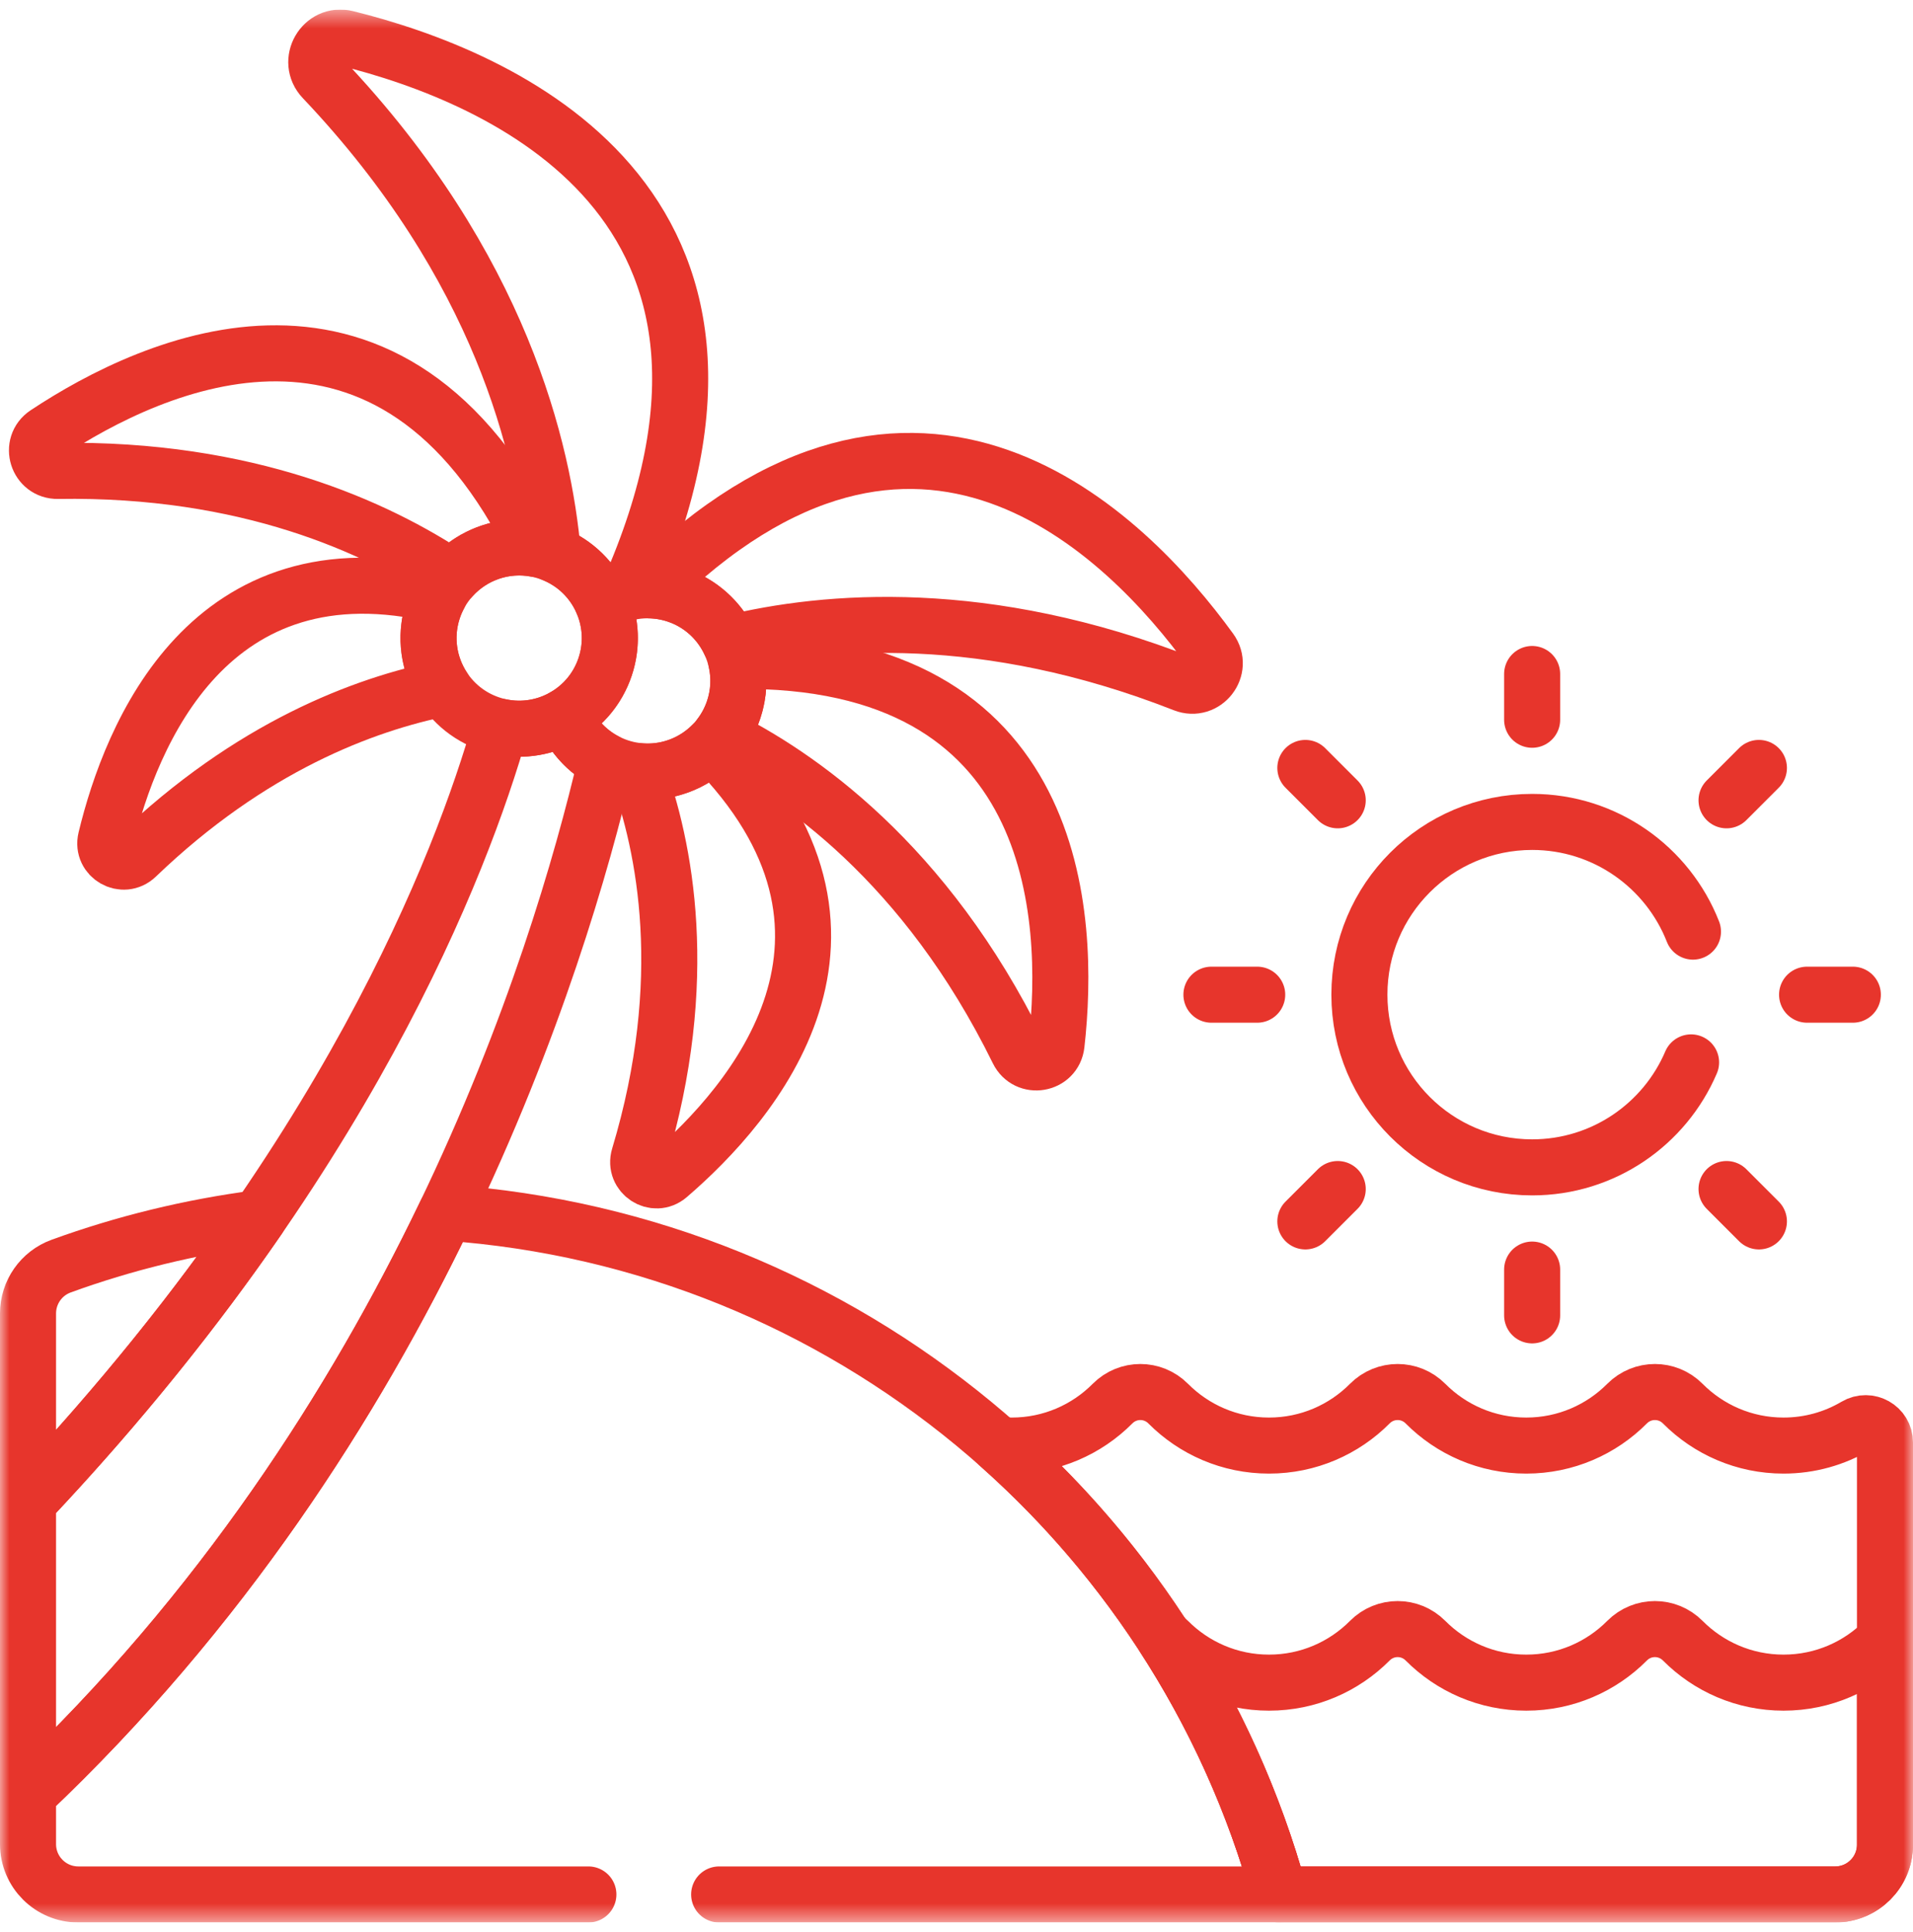
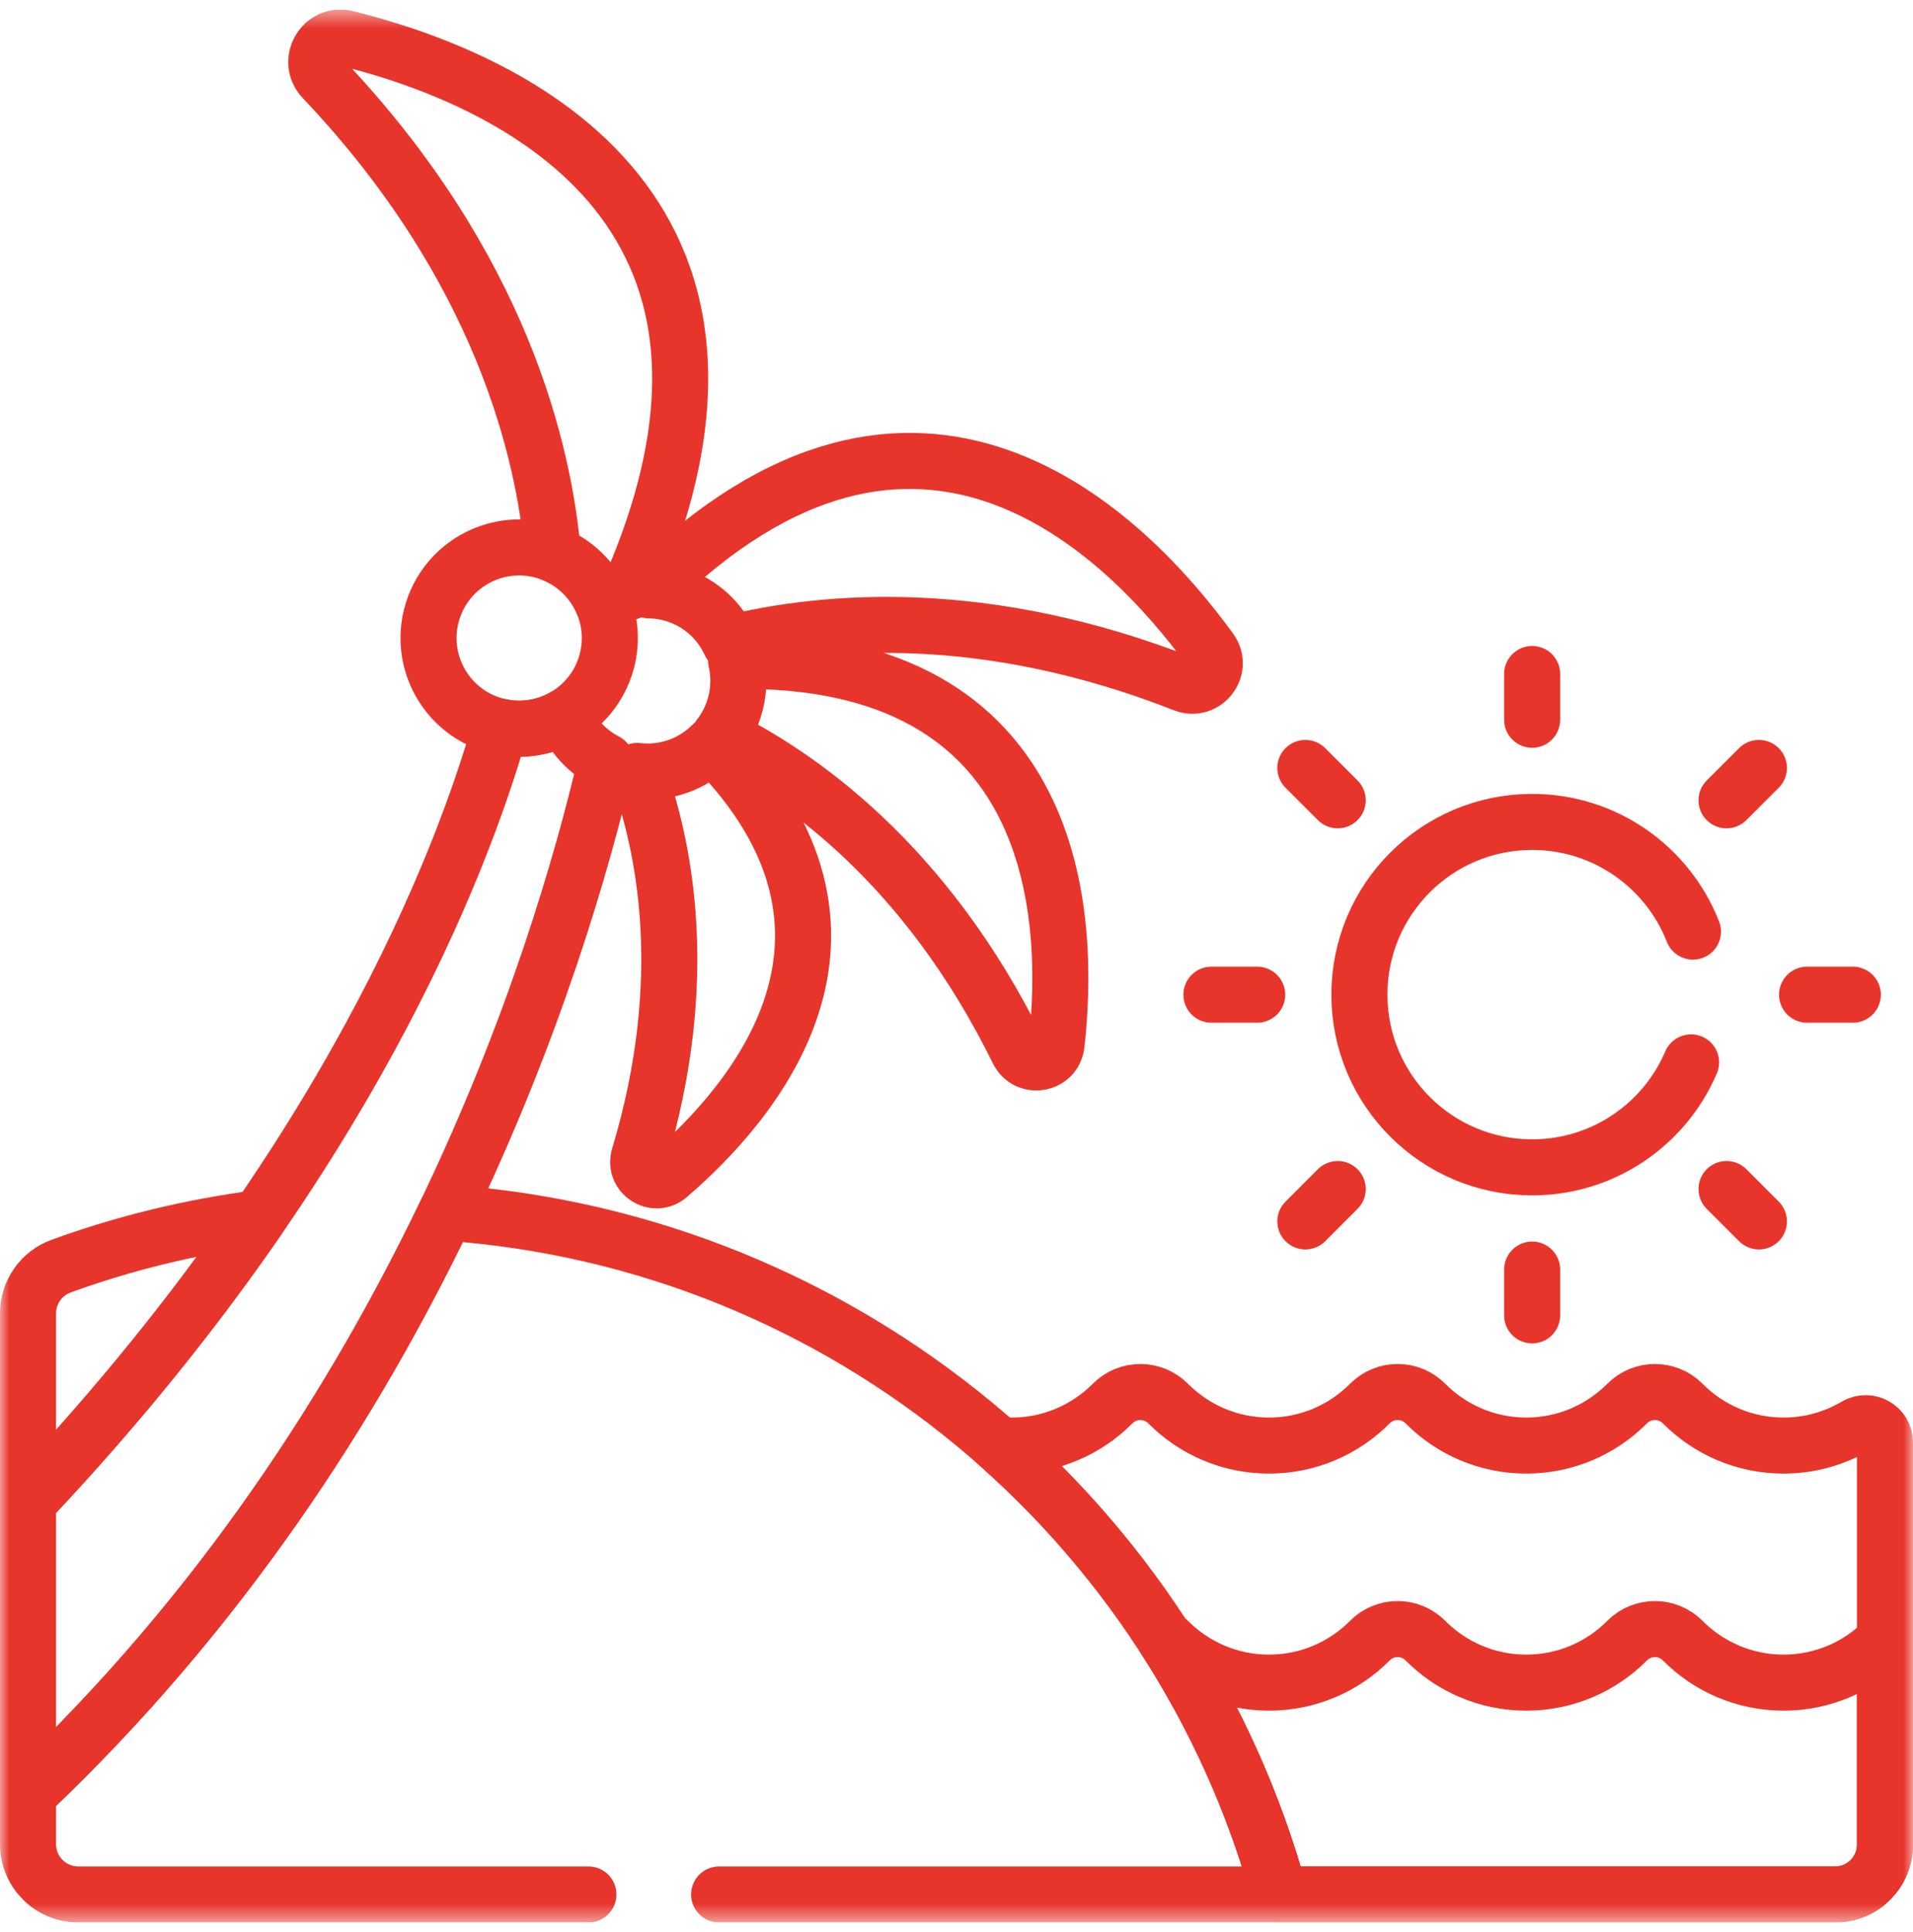
<svg xmlns="http://www.w3.org/2000/svg" width="100" height="101" viewBox="0 0 100 101" fill="none">
  <g clip-path="url(#clip0_621_16461)">
    <mask id="mask0_621_16461" style="mask-type:luminance" maskUnits="userSpaceOnUse" x="0" y="0" width="100" height="101">
      <path d="M0 0.5H100V100.5H0V0.5Z" fill="white" />
    </mask>
    <g mask="url(#mask0_621_16461)">
      <path d="M97.002 74.544C95.897 75.197 94.609 75.571 93.233 75.571C91.173 75.571 89.309 74.732 87.964 73.378C87.16 72.569 85.858 72.569 85.054 73.378C83.708 74.732 81.844 75.571 79.784 75.571C77.724 75.571 75.86 74.732 74.515 73.378C73.711 72.569 72.409 72.569 71.605 73.378C70.26 74.732 68.396 75.571 66.335 75.571C64.275 75.571 62.412 74.732 61.066 73.378C60.262 72.569 58.96 72.569 58.156 73.378C56.811 74.732 54.947 75.571 52.887 75.571C52.655 75.571 52.426 75.559 52.199 75.538C59.154 81.703 64.338 89.822 66.884 99.037H95.935C97.371 99.037 98.535 97.873 98.535 96.437V75.41C98.535 74.622 97.68 74.144 97.002 74.544Z" stroke="#E7352C" stroke-width="2.93" stroke-miterlimit="10" stroke-linecap="round" stroke-linejoin="round" />
      <path d="M93.233 87.964C91.173 87.964 89.31 87.125 87.964 85.771C87.16 84.962 85.858 84.962 85.054 85.771C83.709 87.125 81.845 87.964 79.785 87.964C77.724 87.964 75.861 87.125 74.515 85.771C73.711 84.962 72.409 84.962 71.606 85.771C70.26 87.125 68.396 87.964 66.336 87.964C64.276 87.964 62.412 87.125 61.066 85.771C60.992 85.696 60.912 85.63 60.83 85.569C63.49 89.675 65.549 94.206 66.885 99.037H95.935C97.371 99.037 98.535 97.873 98.535 96.437V85.737C97.187 87.111 95.31 87.964 93.233 87.964Z" stroke="#E7352C" stroke-width="2.93" stroke-miterlimit="10" stroke-linecap="round" stroke-linejoin="round" />
      <path d="M22.645 31.858C21.817 34.34 23.159 37.023 25.64 37.851C28.123 38.679 30.806 37.338 31.634 34.855C32.461 32.373 31.12 29.69 28.638 28.863C26.156 28.035 23.473 29.376 22.645 31.858Z" stroke="#E7352C" stroke-width="2.93" stroke-miterlimit="10" stroke-linecap="round" stroke-linejoin="round" />
      <path d="M29.505 37.462C28.52 38.028 27.338 38.24 26.167 37.993C24.128 45.143 18.085 60.911 1.465 78.513V93.781C21.624 74.713 29.197 50.416 31.677 39.803C30.68 39.288 29.927 38.448 29.505 37.462Z" stroke="#E7352C" stroke-width="2.93" stroke-miterlimit="10" stroke-linecap="round" stroke-linejoin="round" />
-       <path d="M31.634 34.855C32.016 33.709 31.935 32.522 31.494 31.492C32.626 30.841 34.021 30.657 35.357 31.103C37.839 31.93 39.181 34.614 38.353 37.096C37.525 39.578 34.842 40.919 32.36 40.091C31.023 39.645 30.018 38.661 29.504 37.461C30.474 36.902 31.252 36.001 31.634 34.855Z" stroke="#E7352C" stroke-width="2.93" stroke-miterlimit="10" stroke-linecap="round" stroke-linejoin="round" />
-       <path d="M22.961 31.126C22.838 31.358 22.731 31.601 22.645 31.858C22.165 33.298 22.416 34.806 23.196 35.98C19.02 36.816 13.099 39.04 7.133 44.771C6.439 45.437 5.307 44.794 5.532 43.859C6.837 38.444 10.929 28.234 22.961 31.126Z" stroke="#E7352C" stroke-width="2.93" stroke-miterlimit="10" stroke-linecap="round" stroke-linejoin="round" />
-       <path d="M2.411 22.669C7.992 18.97 20.482 13.162 28.016 28.702C26.367 28.389 24.706 28.982 23.62 30.186C19.695 27.568 12.921 24.456 3.024 24.619C1.956 24.637 1.522 23.259 2.411 22.669Z" stroke="#E7352C" stroke-width="2.93" stroke-miterlimit="10" stroke-linecap="round" stroke-linejoin="round" />
      <path d="M18.113 2.006C26.084 3.98 41.893 10.569 32.836 30.973C32.364 31.078 31.912 31.254 31.495 31.494C31.015 30.373 30.107 29.442 28.902 28.96C28.441 23.613 26.201 13.934 16.891 4.121C16.014 3.196 16.875 1.7 18.113 2.006Z" stroke="#E7352C" stroke-width="2.93" stroke-miterlimit="10" stroke-linecap="round" stroke-linejoin="round" />
      <path d="M61.885 35.763C51.529 31.697 43.209 32.394 38.166 33.626C37.639 32.475 36.654 31.535 35.358 31.103C34.885 30.945 34.404 30.868 33.931 30.861C47.984 16.894 58.876 27.925 63.272 33.983C63.963 34.936 62.982 36.193 61.885 35.763Z" stroke="#E7352C" stroke-width="2.93" stroke-miterlimit="10" stroke-linecap="round" stroke-linejoin="round" />
      <path d="M37.617 38.482C37.929 38.075 38.181 37.611 38.353 37.097C38.637 36.244 38.666 35.368 38.48 34.551C55.46 34.336 55.975 47.981 55.229 54.596C55.11 55.657 53.685 55.898 53.214 54.94C48.383 45.107 41.724 40.507 37.617 38.482Z" stroke="#E7352C" stroke-width="2.93" stroke-miterlimit="10" stroke-linecap="round" stroke-linejoin="round" />
      <path d="M33.404 60.462C36.182 51.227 34.746 44.217 33.31 40.302C34.768 40.474 36.206 39.952 37.215 38.941C47.022 48.827 39.352 57.687 34.946 61.472C34.216 62.099 33.127 61.384 33.404 60.462Z" stroke="#E7352C" stroke-width="2.93" stroke-miterlimit="10" stroke-linecap="round" stroke-linejoin="round" />
      <path d="M94.463 52H96.855" stroke="#E7352C" stroke-width="2.93" stroke-miterlimit="10" stroke-linecap="round" stroke-linejoin="round" />
      <path d="M63.326 52H65.719" stroke="#E7352C" stroke-width="2.93" stroke-miterlimit="10" stroke-linecap="round" stroke-linejoin="round" />
      <path d="M90.253 41.838L91.945 40.146" stroke="#E7352C" stroke-width="2.93" stroke-miterlimit="10" stroke-linecap="round" stroke-linejoin="round" />
      <path d="M68.236 63.852L69.928 62.16" stroke="#E7352C" stroke-width="2.93" stroke-miterlimit="10" stroke-linecap="round" stroke-linejoin="round" />
      <path d="M80.091 37.627V35.235" stroke="#E7352C" stroke-width="2.93" stroke-miterlimit="10" stroke-linecap="round" stroke-linejoin="round" />
      <path d="M80.091 68.764V66.371" stroke="#E7352C" stroke-width="2.93" stroke-miterlimit="10" stroke-linecap="round" stroke-linejoin="round" />
      <path d="M69.928 41.838L68.236 40.146" stroke="#E7352C" stroke-width="2.93" stroke-miterlimit="10" stroke-linecap="round" stroke-linejoin="round" />
      <path d="M91.945 63.852L90.253 62.16" stroke="#E7352C" stroke-width="2.93" stroke-miterlimit="10" stroke-linecap="round" stroke-linejoin="round" />
      <path d="M13.518 63.678C9.943 64.143 6.488 64.993 3.199 66.188C2.158 66.566 1.465 67.555 1.465 68.663V78.512C6.336 73.353 10.299 68.352 13.518 63.678Z" stroke="#E7352C" stroke-width="2.93" stroke-miterlimit="10" stroke-linecap="round" stroke-linejoin="round" />
      <path d="M37.593 99.037H66.885C61.48 79.484 44.212 64.858 23.312 63.394C18.587 73.238 11.623 84.173 1.465 93.783V96.407C1.465 97.86 2.642 99.037 4.095 99.037H30.757" stroke="#E7352C" stroke-width="2.93" stroke-miterlimit="10" stroke-linecap="round" stroke-linejoin="round" />
      <path d="M88.498 48.703C87.182 45.346 83.915 42.968 80.091 42.968C75.104 42.968 71.061 47.01 71.061 51.998C71.061 56.984 75.104 61.027 80.091 61.027C83.821 61.027 87.022 58.766 88.399 55.539" stroke="#E7352C" stroke-width="2.93" stroke-miterlimit="10" stroke-linecap="round" stroke-linejoin="round" />
    </g>
  </g>
  <defs>
    <clipPath id="clip0_621_16461">
      <rect width="100" height="100" fill="white" transform="translate(0 0.5)" />
    </clipPath>
  </defs>
</svg>